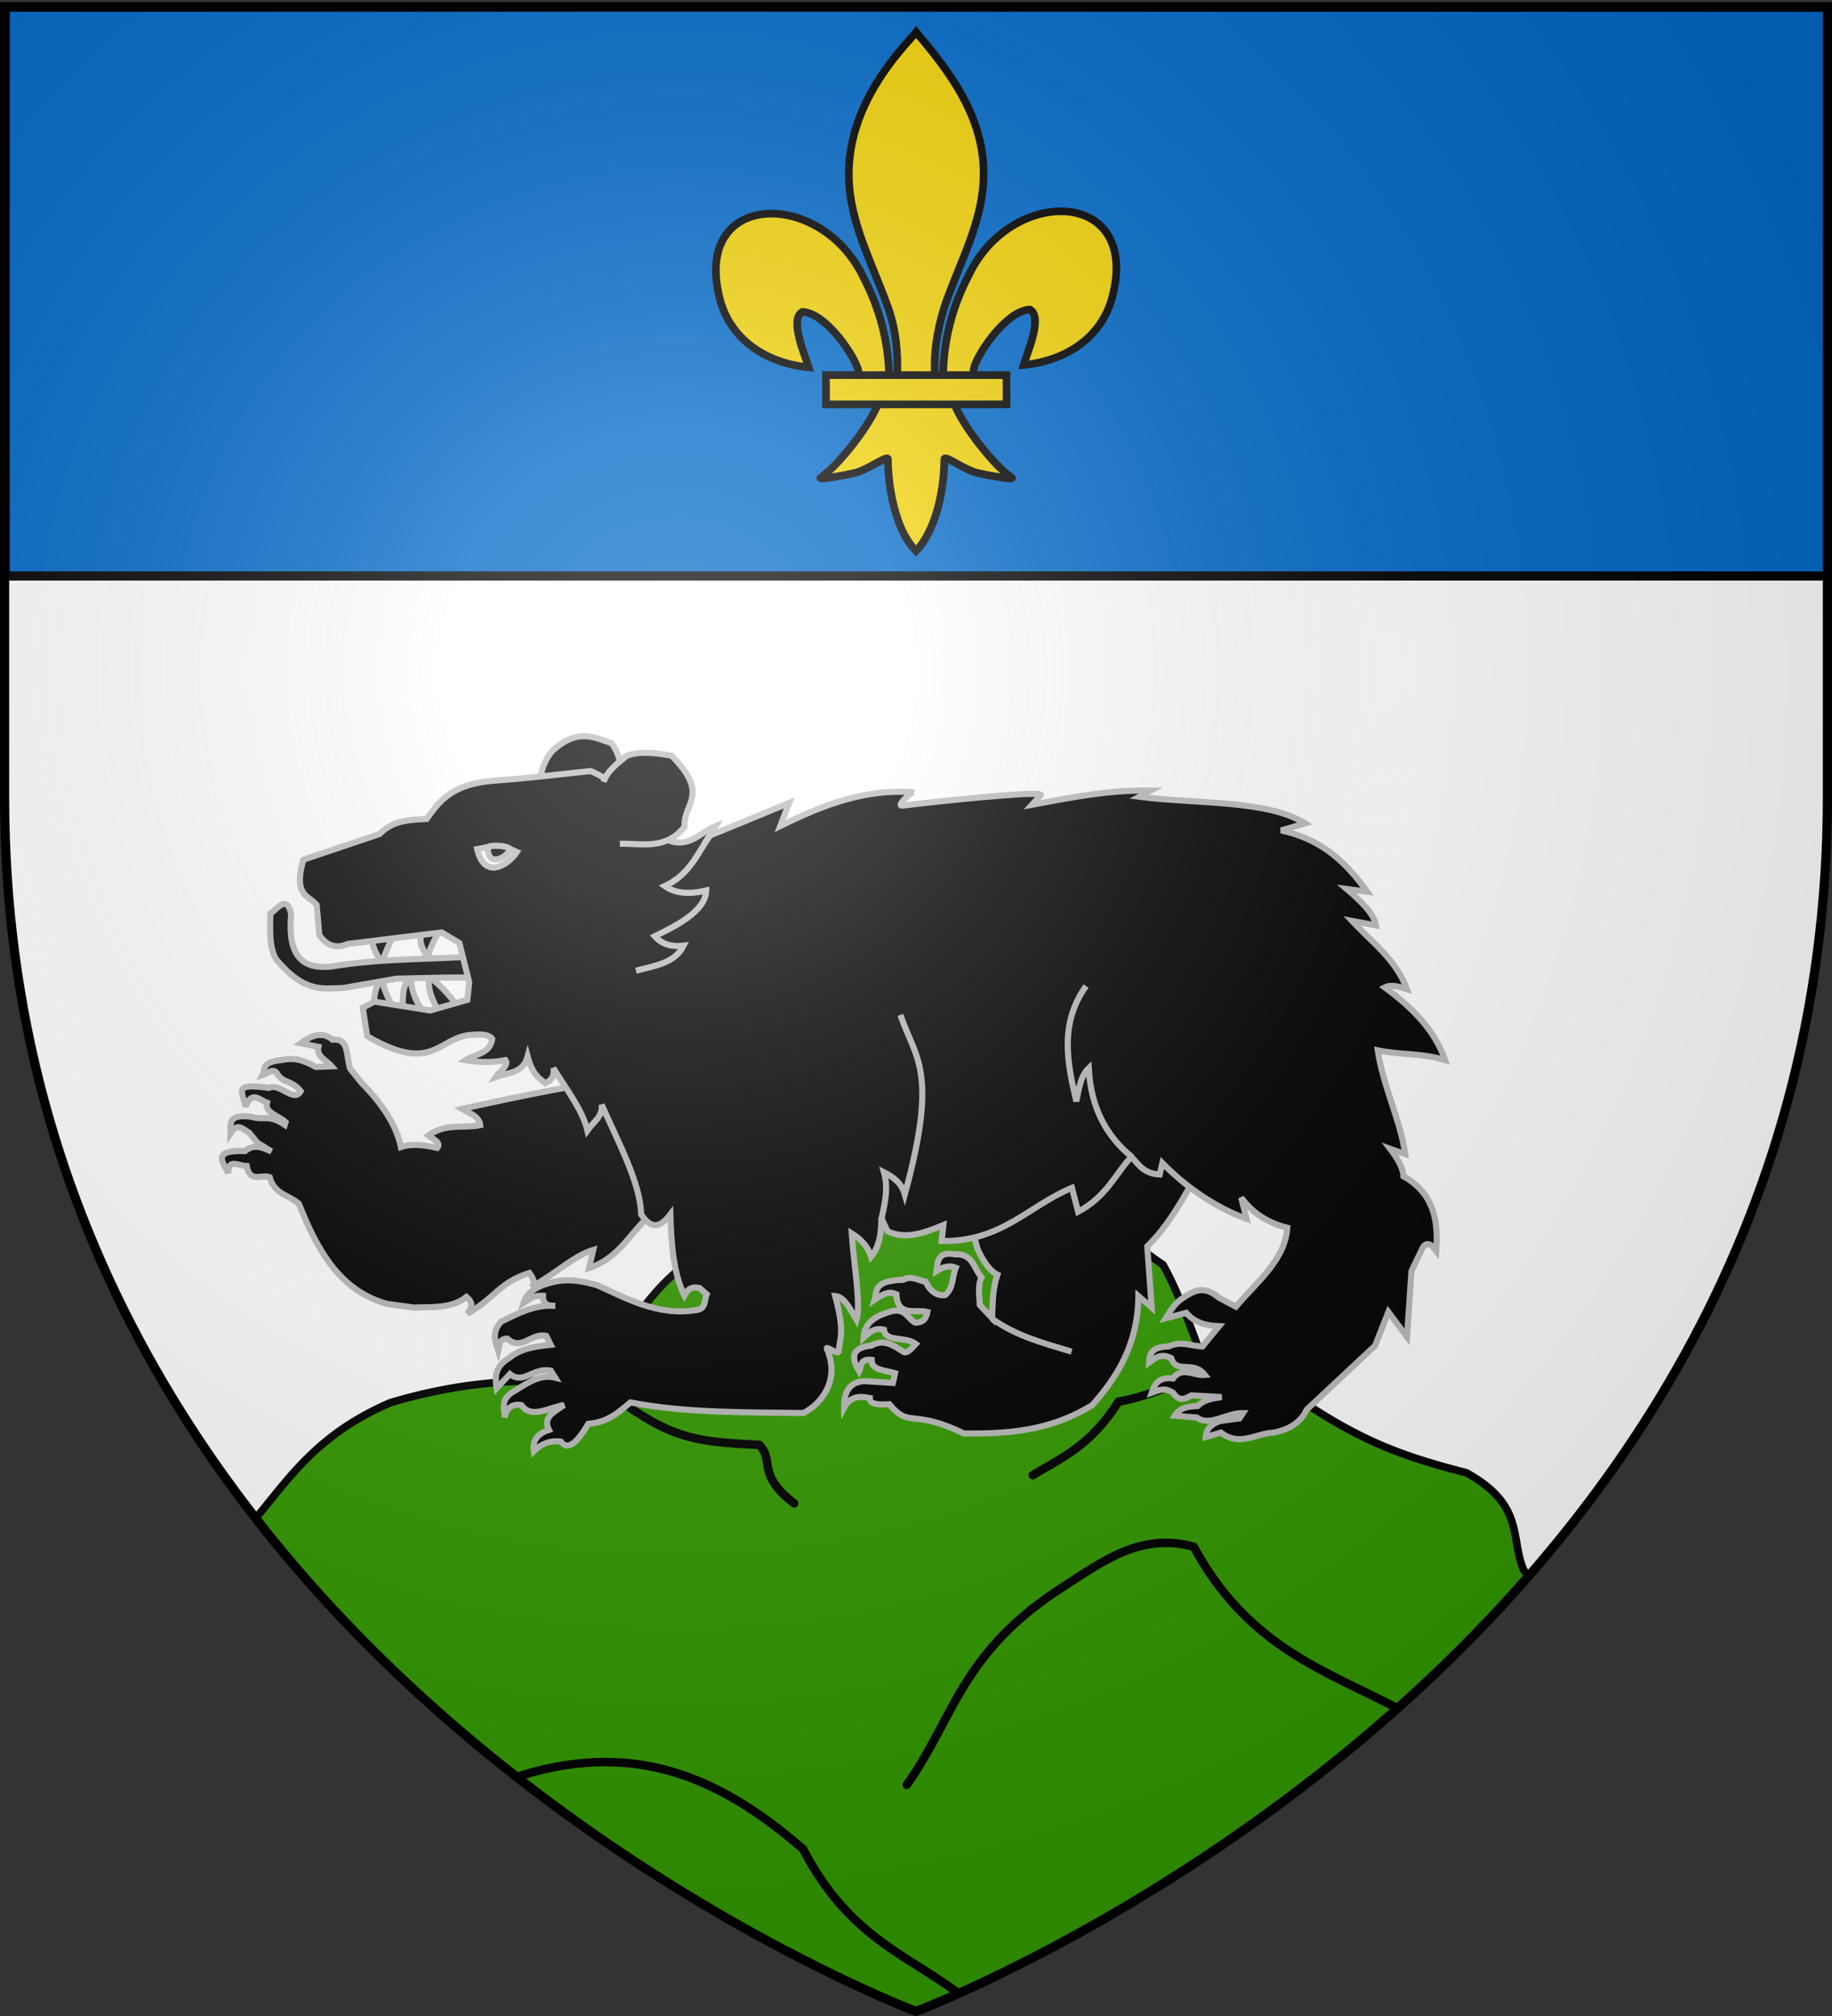
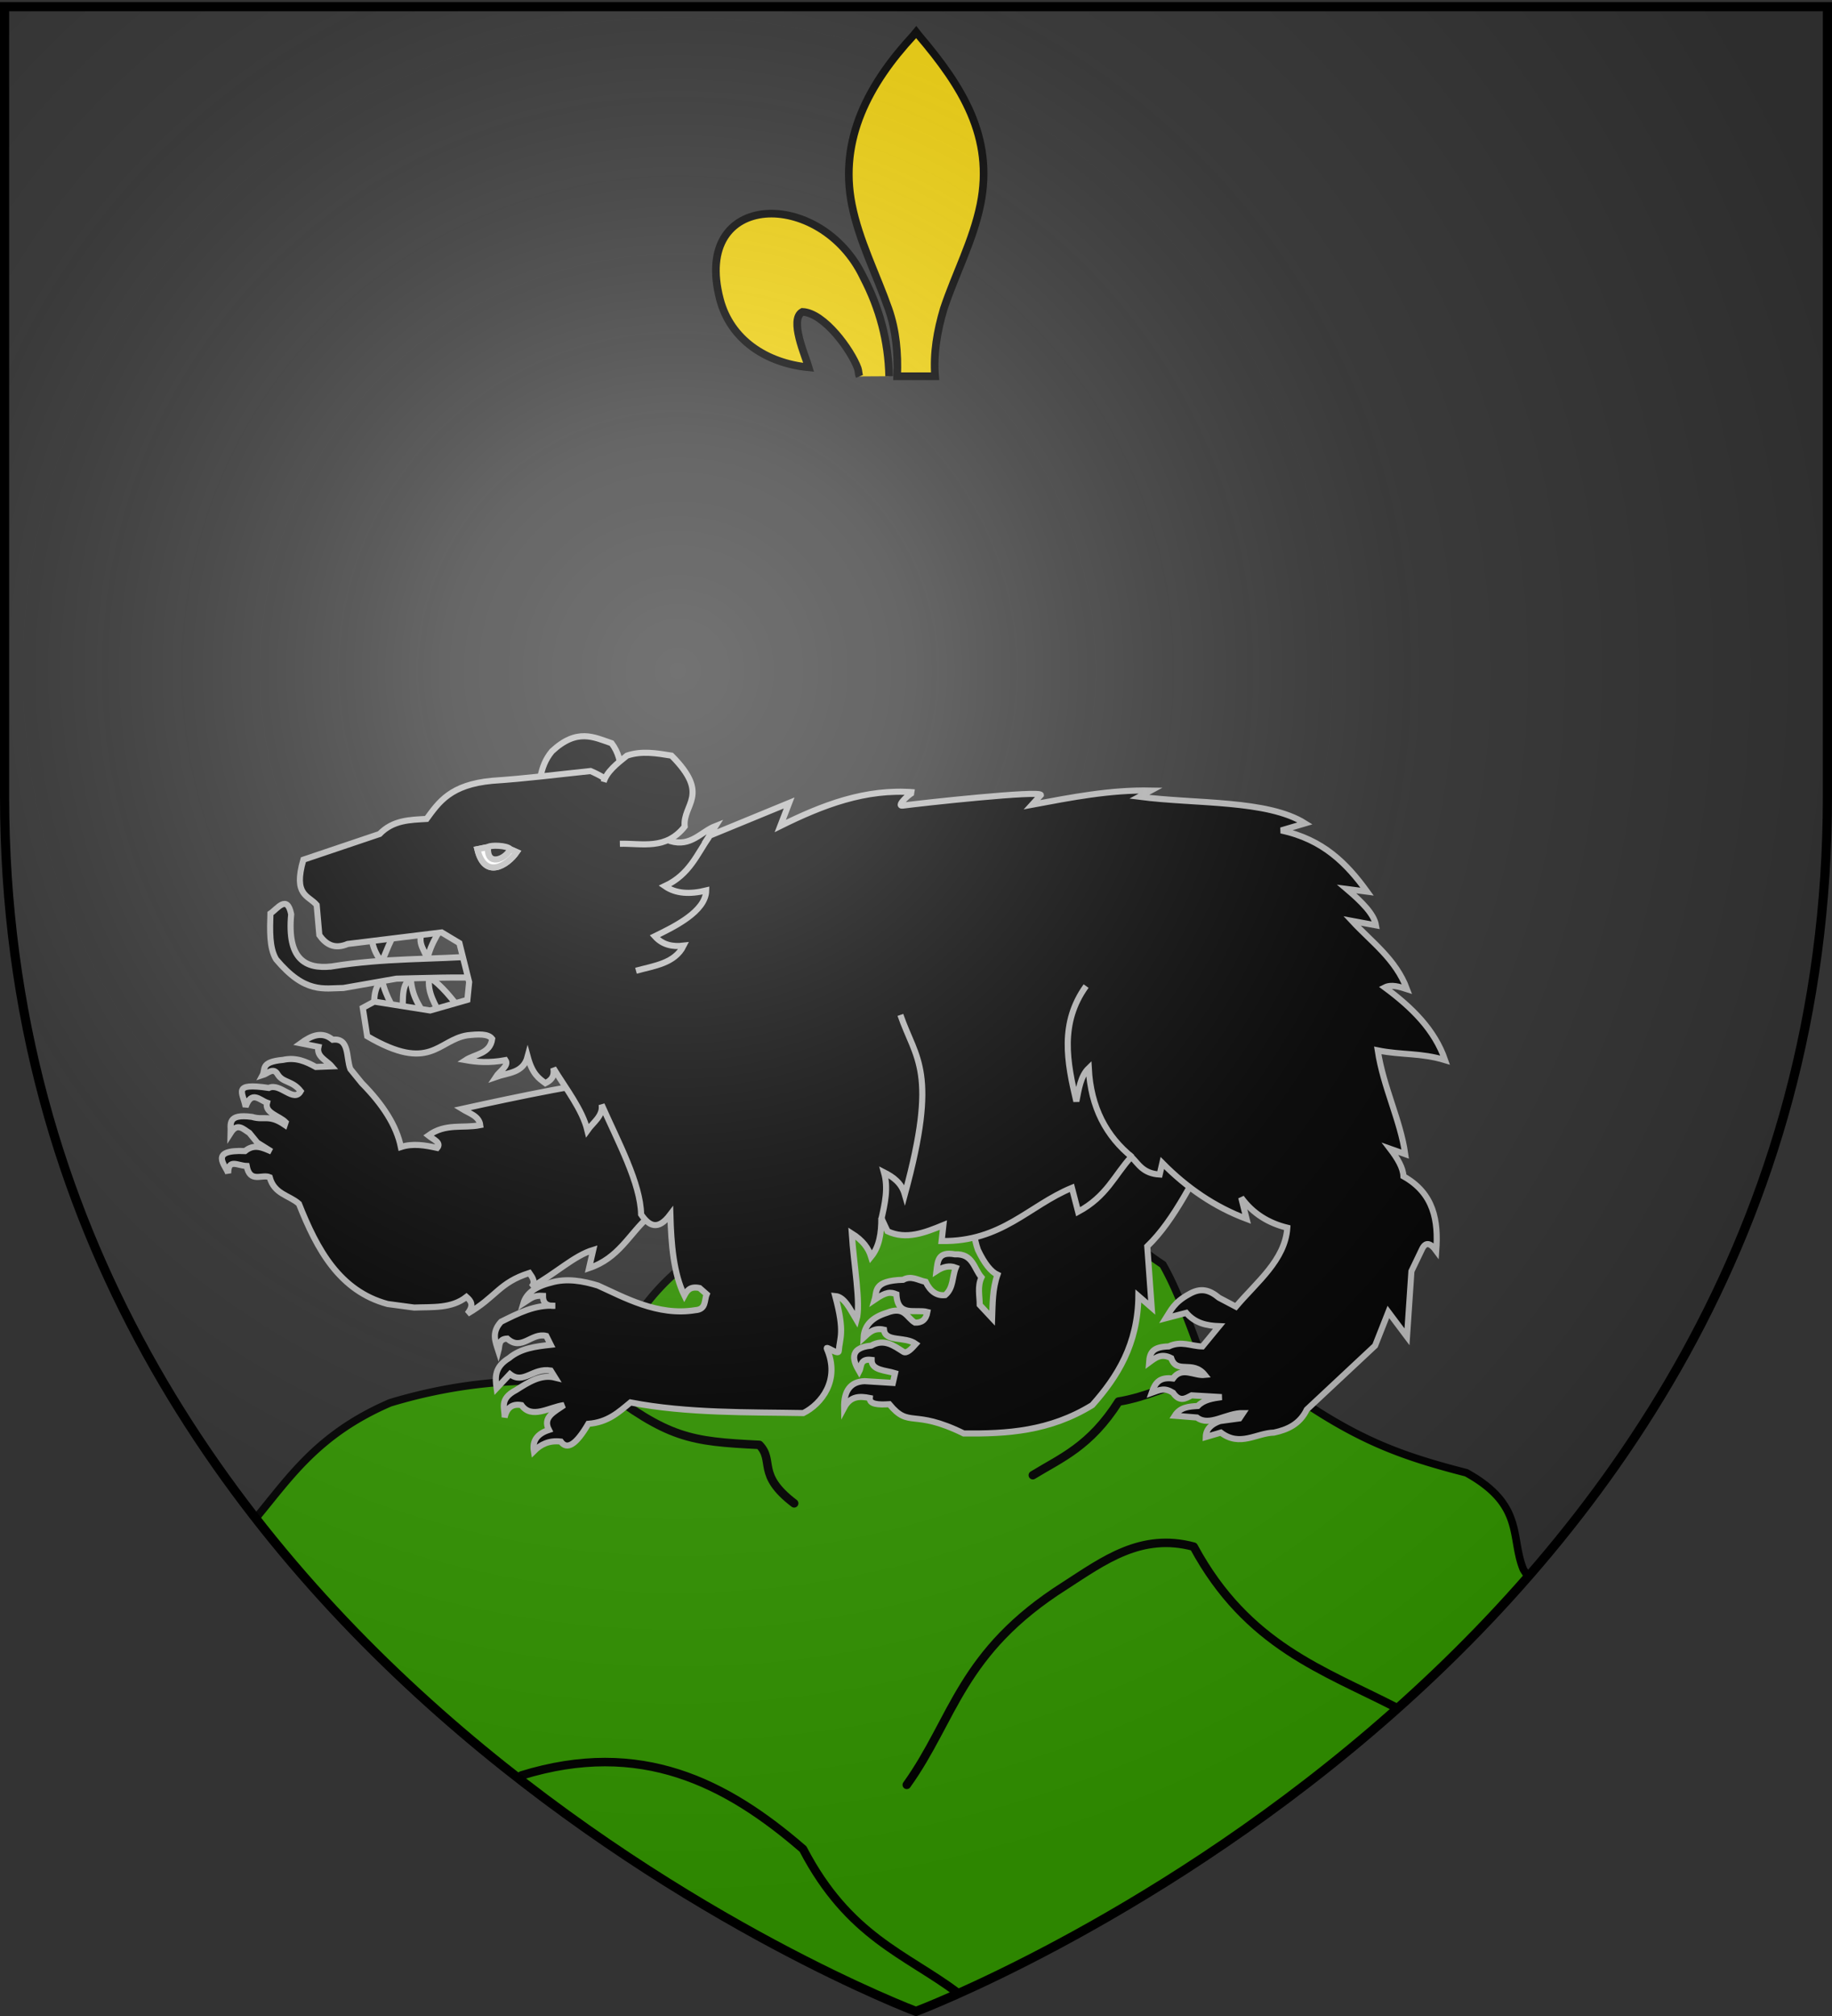
<svg xmlns="http://www.w3.org/2000/svg" xmlns:xlink="http://www.w3.org/1999/xlink" width="600" height="660" version="1.0">
  <rect width="100%" height="100%" fill="#333333" stroke="none" />
  <defs>
    <radialGradient xlink:href="#a" id="b" cx="221.445" cy="226.331" r="300" fx="221.445" fy="226.331" gradientTransform="matrix(1.353 0 0 1.349 -77.63 -85.747)" gradientUnits="userSpaceOnUse" />
    <linearGradient id="a">
      <stop offset="0" style="stop-color:#fff;stop-opacity:.314" />
      <stop offset=".19" style="stop-color:#fff;stop-opacity:.251" />
      <stop offset=".6" style="stop-color:#6b6b6b;stop-opacity:.125" />
      <stop offset="1" style="stop-color:#000;stop-opacity:.125" />
    </linearGradient>
  </defs>
  <g style="display:inline">
-     <path d="M300 658.5s298.5-112.32 298.5-397.772V2.176H1.5v258.552C1.5 546.18 300 658.5 300 658.5" style="fill:#fff;fill-opacity:1;fill-rule:evenodd;stroke:none;stroke-width:1px;stroke-linecap:butt;stroke-linejoin:miter;stroke-opacity:1" />
-     <path d="M1.704 2.365h597.093v186.192H1.704z" style="fill:#0169c9;fill-opacity:1;fill-rule:evenodd;stroke:#000;stroke-width:3.008;stroke-linecap:round;stroke-linejoin:round;stroke-miterlimit:4;stroke-dasharray:none;stroke-opacity:1" />
    <path d="M323.063 378.25c-13.575 1.403-27.378 2.097-36.407 16.344-21.255 9.824-40.048 6.42-60.062 17.719-16.783 12.303-22.842 26.768-30.688 40.875-22.71-2.58-45.414-.81-68.125 6.062-23.655 10.193-32.776 24.283-44.031 37.813C172.108 610.366 300 658.5 300 658.5s113.479-42.692 200.5-142.344a34 34 0 0 1-1.594-2.406c-4.278-10.531.392-21.062-18.656-31.594-20.943-5.371-34.87-10.419-55.812-24.812-12.793-6.679-17.686-9.056-28.72-6.938-4.676-13.33-9.907-27.81-14.874-36.406-18.566-12.25-28.838-28.527-57.781-35.75z" style="fill:#390;fill-opacity:1;fill-rule:evenodd;stroke:#000;stroke-width:2.5;stroke-linecap:butt;stroke-linejoin:miter;stroke-miterlimit:4;stroke-dasharray:none;stroke-opacity:1" />
  </g>
  <path d="M296.98 584.324c15.578-21.74 17.492-43.48 51.813-65.22 12.664-8.172 24.956-17.394 42.152-12.76 17.56 32.515 42.717 40.495 66.538 52.79M196.429 453.706c22.484 17.213 29.508 18.193 52.251 19.318 5.086 5.2-1.026 9.689 11.417 19.141M417.29 453.884c-17.855-11.454-33.077 2.083-50.934 4.962-9.367 14.714-18.734 18.369-28.101 24.103M170.796 581.24c39.033-12.058 67.117 2.398 92.208 24.104 14.974 28.743 33.603 34.307 50.766 47.143" style="fill:none;fill-rule:evenodd;stroke:#000;stroke-width:2.782;stroke-linecap:round;stroke-linejoin:round;stroke-miterlimit:4;stroke-dasharray:none;stroke-opacity:1" />
  <g style="fill:#000;stroke:#bababa;stroke-width:4.922;stroke-miterlimit:4;stroke-dasharray:none;stroke-opacity:1;display:inline">
    <path d="M105.177 247.02c4.076-13.341 2.138-26.682 13.069-40.023 20.246-18.907 33.885-11.39 48.19-6.534 11.149 14.974 5.99 29.949 8.985 44.923zM-24.575 419.614c-1.055-11.04-1.273-21.634 5.718-28.383 3.268 14.496 10.133 24.197 16.54 34.51 1.207-12.877-2.322-31.081 6.738-35.123 1.395 17.086 8.672 22.406 13.069 33.489l12.251-2.042c-5.247-10.452-12.38-20.364-10.414-32.876 10.44 6.66 18.39 17.678 26.75 27.975l-10.21 10.005-51.661 7.352zM-25.197 342c-4.77 13.38-1.08 25.688 6.126 34.714 5.59-11.572 7.616-23.143 21.236-34.714l17.97 1.634c-15.123 16.04-4.164 21.976-2.451 31.446 2.664-13.555 10.829-24.91 18.786-36.347-20.617.936-45.034-7.629-61.667 3.267z" style="fill:#000;fill-rule:evenodd;stroke:#bababa;stroke-width:4.922;stroke-linecap:butt;stroke-linejoin:miter;stroke-miterlimit:4;stroke-dasharray:none;stroke-opacity:1" transform="matrix(.406 0 0 .406 132.744 161.933)" />
    <path d="M-59.727 380.498c-21.181 2.197-35.683-6.043-32.343-42.161-3.273-16.253-11.166-4.284-16.749-.578-.393 13.772-.98 27.688 4.62 36.964 23.412 27.895 38.264 23.268 54.29 23.102l42.74-7.508c24.2-.521 48.861-1.502 71.616-.578l-1.155-17.904c-42.254 3.264-79.712 1.595-123.019 8.663zM193.784 468.15c-51.858 6.539-100.146 16.65-148.02 27.173 5.873 3.627 13.806 5.708 14.685 13.08-13.952 2.79-27.905-1.752-41.857 8.372 3.856 3.091 10.787 5.67 7.15 10.01-9.772-2.117-19.545-3.892-29.317-.714-3.457-17.162-14.528-34.324-31.463-51.486l-9.296-11.44c-3.545-9.16-.478-25.322-14.302-23.598-8.58-7.128-17.161-3.367-25.742 2.86l14.301 2.86c-1.832 7.948 6.547 10.79 10.726 15.732l-12.828.506c-7.848-4.335-15.954-8.023-26.457-5.72-18.613 1.719-13.892 7.566-16.49 12.365 4.138-1.273 8.627-6.76 12.156-.715 4.319 7.033 11.621 4.78 18.592 13.586-5.469 9.793-16.595-7.03-25.743-2.607-30.24-4.438-20.619 3.777-18.714 15.226 4.768-13.522 11.26-5.499 17.284-3.323-2.22 8.255 9.878 10.543 15.017 15.732l-.716 2.145c-12.91-8.756-16.363-3.416-26.457-6.436-20.213-2.722-16.954 5.914-17.162 12.871 5.484-8.605 10.173-2.905 15.017 0l6.435 7.866 11.441 7.15c-6.898-2.906-13.742-6.565-21.293-.339-29.543-1.232-15.707 11.486-13.615 17.92.065-12.195 7.412-6.1 14.922-5.886 2.676 14.128 12.258 6.385 18.556 9.043 3.652 13.773 15.654 14.424 23.598 21.452 14.658 37.131 32.865 70.32 71.507 80.803l21.452 2.86c14.707-.605 30.039.975 42.189-8.58 3.533 3.116 6.45 6.497.715 13.586 23.641-13.747 25.28-24.963 50.055-32.893 2.678 3.813 5.335 7.627 1.43 11.44 20.388-11.332 34.423-25.286 50.055-30.032l-3.366 14.67c23.909-7.99 32.18-27.148 47.7-41.128l49.34-39.329zM458.36 551.098c.656 19.383-3.016 39.385 3.575 57.92 5.244 11.035 10.488 17.568 15.732 20.023-4.088 11.68-3.846 23.359-4.29 35.038l-10.012-10.726c-.042-7.389-1.989-14.778 1.43-22.167-6.173-7.105-6.823-19.339-21.452-18.592-13.628-2.512-13.912 5.397-14.886 13.464 5.2-3.375 10.401-4.749 15.602-2.738-3.042 7.476-1.672 16.298-8.581 22.167q-10.011 1.073-15.732-10.726c-5.978-1.186-11.588-5.313-18.173-1.64-24.359.703-20.948 9.3-22.961 16.028 9.511-6.49 12.688-6.279 17.537-4.377.903 18.901 15.52 11.748 25.027 14.302-1.149 6.507-4.823 8.805-10.01 8.58-6.682-3.786-8.337-13.758-22.883-7.865-11.255 3.513-18.115 9.772-18.592 20.022 4.295-3.926 8.24-8.377 16.447-6.436 1.01 10.22 16.9 5.068 25.742 11.441-3.664 4.108-7.281 7.937-10.01 6.436-7.896-5.01-15.58-10.943-26.04-5.05-19.313 1.938-14.036 13.207-9.653 20.738 2.063-3.948.19-10.436 9.95-9.253-.114 8.577 11.147 8.307 18.95 10.726l-1.788 7.866-22.883-1.43q-16.804.715-16.446 21.452c5.144-9.692 12.771-9.456 20.737-7.866-.472 5.099 6.76 5.574 15.731 5.006 16.421 19.87 18.592 3.218 60.066 23.597 34.562.33 69.124-1.61 103.685-22.882 20.331-22.893 36.703-48.991 37.184-87.954l10.726 9.296-3.575-49.34c22.606-21.746 37.295-55.37 55.06-84.378L496.26 495.323z" style="fill:#000;fill-rule:evenodd;stroke:#bababa;stroke-width:4.922;stroke-linecap:butt;stroke-linejoin:miter;stroke-miterlimit:4;stroke-dasharray:none;stroke-opacity:1" transform="matrix(.406 0 0 .406 132.744 161.933)" />
    <path d="M-71.507 330.856c-6.631-7.826-19.125-7.348-10.726-36.468l61.496-20.737c10.836-11.24 24.447-11.378 37.899-12.156 10.01-13.64 19.29-27.604 52.915-30.748 27.96-1.87 53.124-5.14 79.373-7.866 30.268 12.952 42.904 37.66 64.356 56.49 16.652 4.94 24.598-7.533 36.469-12.156l-5.006 7.866 64.356-26.458-7.15 18.592c33.93-16.788 68.711-30.386 107.975-27.173-2.304-.576-15.218 11.524-9.296 10.727 14.972-2.017 111.551-12.555 111.551-8.581l-7.15 7.865c31.526-5.878 62.983-12.106 95.819-11.44l-9.296 5.005c45.998 5.945 103.313 2.314 133.718 21.452l-19.307 5.72c34.085 7.214 53.198 27.036 69.362 49.34l-16.446-2.145c11.91 10.14 22.064 20.121 23.597 29.318l-19.307-3.575c15.943 17.188 35.365 30.898 44.334 55.06-6.263-1.997-12.542-4.078-17.876-1.43 21.672 16.032 40.212 34.079 48.624 58.636-19.702-5.997-34.945-3.959-54.345-7.866 4.588 29.989 18.313 56.342 22.167 83.663l-12.156-4.29c5.952 7.785 10.462 15.33 10.726 22.167 24.674 13.793 28.256 35.873 26.458 60.066-4.742-6.509-8.606-7.314-11.442-1.43l-8.58 17.876-3.576 52.916-15.016-20.022-10.726 27.172-55.06 51.485c-5.646 11.752-15.46 16.21-26.458 18.592-14.266.355-27.43 11.737-42.904 0l-12.157 3.575c.17-6.476 4.54-10.433 11.441-12.87l15.732-2.146 2.86-4.29c-13.572-.164-27.013 11.279-37.183 3.575l-17.877-1.43c4.433-7.032 11.53-7.406 18.592-7.866 4.724-4.95 11.935-6.17 19.307-7.15l-24.313-1.43c-4.805 2.494-9.559 5.802-15.016-2.146-6.913-4.246-10.286-2.388-17.198.087 2.795-8.141 6.313-12.825 17.198-11.528 7.187-10.013 17.161-1.908 25.742-2.86-9.82-12.36-22.847-.27-27.172-13.587-8.212-4.214-12.933-.05-17.877 3.576.586-8.429 3.234-12.618 15.897-12.994 10.262-4.817 18.138-.09 27.173 0l13.42-16.324c-9.884-.381-19.246-2.327-26.457-10.726l-16.447 4.29c4.08-6.436 6.774-12.871 18.592-19.307 9.576-5.58 16.466-3.623 24.312 2.86l13.587 7.151c16.833-19.96 39.652-37.426 41.474-63.641-14.935-3.66-27.639-11.221-37.184-24.312l4.29 17.161c-25.403-9.497-47.92-24.766-67.931-45.05l-2.145 9.297c-13.518-.84-16.944-8.409-22.883-14.302-13.67 14.936-19.673 31.789-42.904 44.335l-5.005-19.307c-34.912 14.44-56.397 43.527-105.116 42.904l1.43-12.871c-15.016 6.144-30.032 12.045-45.049 5.005l-5.005-10.726c.08 12.123-1.623 23.176-8.249 31.275-2.097-6.9-6.779-13.284-15.609-18.837 1.57 24.804 7.544 56.866 3.836 69.795-5.069-8.392-9.533-18.595-17.162-19.307 7.978 29.83 3.624 33.237 2.86 44.335-.133 3.853-11.006-4.92-9.625-1.762 10.996 25.153-4.437 44.554-18.977 51.817-43.219-.788-93.944.292-139.44-8.581-9.356 7.735-18.149 16.034-34.026 17.248-10.218 17.495-17.34 21.065-22.168 14.302-9.446-1.125-16.281 2.27-21.748 7.779-1.419-8.457 2.79-14.1 12.156-17.162-5.438-10.47 4.764-14.684 12.157-20.022-11.878 1.599-26.076 11.71-34.324 0-7.162-1.271-11.817 1.845-13.586 10.01.363-7.388-4.819-14.777 9.296-22.166 10.054-6.368 20.094-12.845 31.463-10.011l-3.575-5.72c-14.504-2.434-21.93 11.584-32.894 2.86l-10.726 11.44c-1.224-8.56-1.97-17.072 10.011-24.312 9.466-7.917 21.504-9.405 33.609-10.726l-3.576-7.15c-11.887-3.039-19.87 12.673-31.463 2.145-7.383.337-6.024 5.92-7.15 10.01-2.39-7.477-5.877-14.818 2.145-23.597 13.72-6.749 27.283-13.97 43.619-12.87-7.547.52-9.889-2.864-9.832-8.045-7.573-.469-9.644 1.94-15.732 5.899 2.295-7.723 9.472-13.35 21.989-16.447 12.831-3.922 26.428-1.32 38.108 2.268 20.362 9.135 48.223 24.936 78.514 19.864 8.993-.58 7.14-7.94 9.23-12.836l-5.72-5.005c-7.759-1.648-10.165 2.057-12.316 6.016-8.672-17.696-10.61-41.004-11.282-65.367-10.271 13.63-17.337 9.096-23.597 0-.501-25.133-18.4-58.235-31.846-88.546 1.435 9.034-6.83 14.187-11.477 20.788-4.043-16.743-17.248-33.486-27.47-50.229 1.234 7.43-2.361 10.033-6.435 12.156-5.179-3.855-10.43-7.127-14.301-21.452-3.57 13.5-15.925 12.944-25.743 16.447 2.921-4.529 10.929-9.058 7.866-13.586-13.13 2.403-23.06 1.607-32.178 0 7.72-5.037 19.734-4.922 21.452-17.162-3.261-4.366-11.464-3.79-20.022-2.86-23.955 3.835-29.801 30.56-80.803.715l-3.575-22.882 9.296-5.006 45.049 7.15 30.033-8.58 1.43-14.302-7.866-31.463-14.301-8.58-75.798 9.295c-10.7 4.53-17.551.402-22.882-7.15z" style="fill:#000;fill-rule:evenodd;stroke:#bababa;stroke-width:4.922;stroke-linecap:butt;stroke-linejoin:miter;stroke-miterlimit:4;stroke-dasharray:none;stroke-opacity:1" transform="matrix(.406 0 0 .406 132.744 161.933)" />
    <path d="M160.018 231.695c2.285-8.073 10.477-14.669 18.787-21.236 11.979-4.067 23.959-1.924 35.938 0 31.797 31.902 8.857 38.925 10.618 57.175-15.185 19.186-34.201 13.47-52.274 13.885M58.094 285.92l8.664-1.734c1.65-1.781 15.605-1.434 17.904 1.733l5.198 2.31c-7.344 10.647-25.768 22.596-31.766-2.31z" style="fill:#000;fill-rule:evenodd;stroke:#bababa;stroke-width:4.922;stroke-linecap:butt;stroke-linejoin:miter;stroke-miterlimit:4;stroke-dasharray:none;stroke-opacity:1" transform="matrix(.406 0 0 .406 132.744 161.933)" />
    <path d="m58.094 285.92 8.664-1.734c-1.373 15.822 13.792 10.192 17.904 1.733l5.198 2.31c-7.344 10.647-25.768 22.596-31.766-2.31z" style="fill:#fff;fill-rule:evenodd;stroke:#bababa;stroke-width:4.922;stroke-linecap:butt;stroke-linejoin:miter;stroke-miterlimit:4;stroke-dasharray:none;stroke-opacity:1" transform="matrix(.406 0 0 .406 132.744 161.933)" />
-     <path d="M473.27 664.543c20.468 14.473 42.459 19.81 64.216 26.546M399.367 419.525c12.4 36.131 30.816 44.772 3.575 144.802-2.708-9.431-9.382-14.103-16.804-17.877 3.625 12.633.745 25.266-2.145 37.899M549.174 396.285c-21.447 29.772-15.406 61.317-7.866 92.96 1.996-10.012 3.424-20.477 10.011-26.816 1.634 31.992 14.348 55.119 35.039 71.865M245.231 275.713c-9.993 14.302-15.912 30.64-35.9 39.945 8.954 6.242 20.377 6.725 33.372 3.54-.285 16.933-25.738 29.215-41.462 36.91 6.262 7.001 14.307 8.654 23.26 7.585-7.128 14.318-23.597 16.18-38.429 20.225" style="fill:#000;fill-rule:evenodd;stroke:#bababa;stroke-width:4.922;stroke-linecap:butt;stroke-linejoin:miter;stroke-miterlimit:4;stroke-dasharray:none;stroke-opacity:1" transform="matrix(.406 0 0 .406 132.744 161.933)" />
+     <path d="M473.27 664.543M399.367 419.525c12.4 36.131 30.816 44.772 3.575 144.802-2.708-9.431-9.382-14.103-16.804-17.877 3.625 12.633.745 25.266-2.145 37.899M549.174 396.285c-21.447 29.772-15.406 61.317-7.866 92.96 1.996-10.012 3.424-20.477 10.011-26.816 1.634 31.992 14.348 55.119 35.039 71.865M245.231 275.713c-9.993 14.302-15.912 30.64-35.9 39.945 8.954 6.242 20.377 6.725 33.372 3.54-.285 16.933-25.738 29.215-41.462 36.91 6.262 7.001 14.307 8.654 23.26 7.585-7.128 14.318-23.597 16.18-38.429 20.225" style="fill:#000;fill-rule:evenodd;stroke:#bababa;stroke-width:4.922;stroke-linecap:butt;stroke-linejoin:miter;stroke-miterlimit:4;stroke-dasharray:none;stroke-opacity:1" transform="matrix(.406 0 0 .406 132.744 161.933)" />
  </g>
  <g style="stroke:#000;stroke-width:13.474;stroke-miterlimit:4;stroke-dasharray:none;stroke-opacity:1">
-     <path d="M-407.14 66.208c1.424-61.956 16.75-119.54 45.289-174.108 74.714-157.186 302.92-153.432 252.615 38.81-18.537 70.84-81.509 112.475-156.319 119.616 5.4-18.666 35.1-84.653 11.125-97.562-38.339 1.449-85.945 67.705-97.393 99.301-1.653 4.536-1.19 9.778-3.036 14.24" style="fill:#f2d207;fill-opacity:1;fill-rule:evenodd;stroke:#000;stroke-width:13.474;stroke-linecap:butt;stroke-linejoin:miter;stroke-miterlimit:4;stroke-dasharray:none;stroke-opacity:1;display:inline" transform="translate(384.609 110.097)scale(.186)" />
    <path d="M-502.18 70.304c-1.424-61.956-16.75-119.54-45.289-174.108-74.714-157.186-302.92-153.432-252.615 38.81 18.537 70.84 81.509 112.475 156.319 119.616-5.4-18.665-35.1-84.653-11.125-97.562 38.339 1.449 85.945 67.705 97.393 99.301 1.653 4.536 1.19 9.778 3.036 14.24" style="fill:#f2d207;fill-opacity:1;fill-rule:evenodd;stroke:#000;stroke-width:13.474;stroke-linecap:butt;stroke-linejoin:miter;stroke-miterlimit:4;stroke-dasharray:none;stroke-opacity:1" transform="translate(384.609 110.097)scale(.186)" />
    <path d="M-459.076-529.948c-78.714 84.85-131.565 182.962-108.781 298.031 12.57 63.484 43.041 122.28 64.53 183.438 13.437 38.37 16.873 78.452 15.282 118.781h66.781c-3.196-40.626 3.807-79.998 15.282-118.781 20.474-61.538 51.625-119.906 64.53-183.438 24.129-118.779-32.506-208.36-108.437-297.656l-4.64-5.918z" style="fill:#f2d207;fill-opacity:1;fill-rule:nonzero;stroke:#000;stroke-width:13.474;stroke-linecap:butt;stroke-linejoin:miter;stroke-miterlimit:4;stroke-dasharray:none;stroke-opacity:1" transform="translate(384.609 110.097)scale(.186)" />
-     <path d="M-521.357 117.333c-13.962 39.13-70.889 110.792-101.125 131.22-7.843 5.297 37.486-3.052 57.78-7.5 26.62-5.836 61.218-34.199 60.407-24.188-.076 45.838 12.811 122.324 46.406 157.468l3.182 3.388 3.287-3.388c33.578-39.17 46.238-108.042 46.406-157.468-.81-10.01 33.788 18.352 60.407 24.187 20.294 4.449 65.623 12.798 57.78 7.5-30.236-20.427-87.131-92.089-101.093-131.219z" style="fill:#f2d207;fill-opacity:1;fill-rule:evenodd;stroke:#000;stroke-width:13.474;stroke-linecap:butt;stroke-linejoin:miter;stroke-miterlimit:4;stroke-dasharray:none;stroke-opacity:1" transform="translate(384.609 110.097)scale(.186)" />
-     <path d="M-613.35 68.311h317.888v51.503H-613.35z" style="fill:#f2d207;fill-opacity:1;stroke:#000;stroke-width:13.474;stroke-miterlimit:4;stroke-dasharray:none;stroke-opacity:1" transform="translate(384.609 110.097)scale(.186)" />
  </g>
  <path d="M300 658.5s298.5-112.32 298.5-397.772V2.176H1.5v258.552C1.5 546.18 300 658.5 300 658.5" style="opacity:1;fill:url(#b);fill-opacity:1;fill-rule:evenodd;stroke:none;stroke-width:1px;stroke-linecap:butt;stroke-linejoin:miter;stroke-opacity:1" />
  <path d="M300 658.5S1.5 546.18 1.5 260.728V2.176h597v258.552C598.5 546.18 300 658.5 300 658.5z" style="opacity:1;fill:none;fill-opacity:1;fill-rule:evenodd;stroke:#000;stroke-width:3;stroke-linecap:butt;stroke-linejoin:miter;stroke-miterlimit:4;stroke-dasharray:none;stroke-opacity:1" />
</svg>